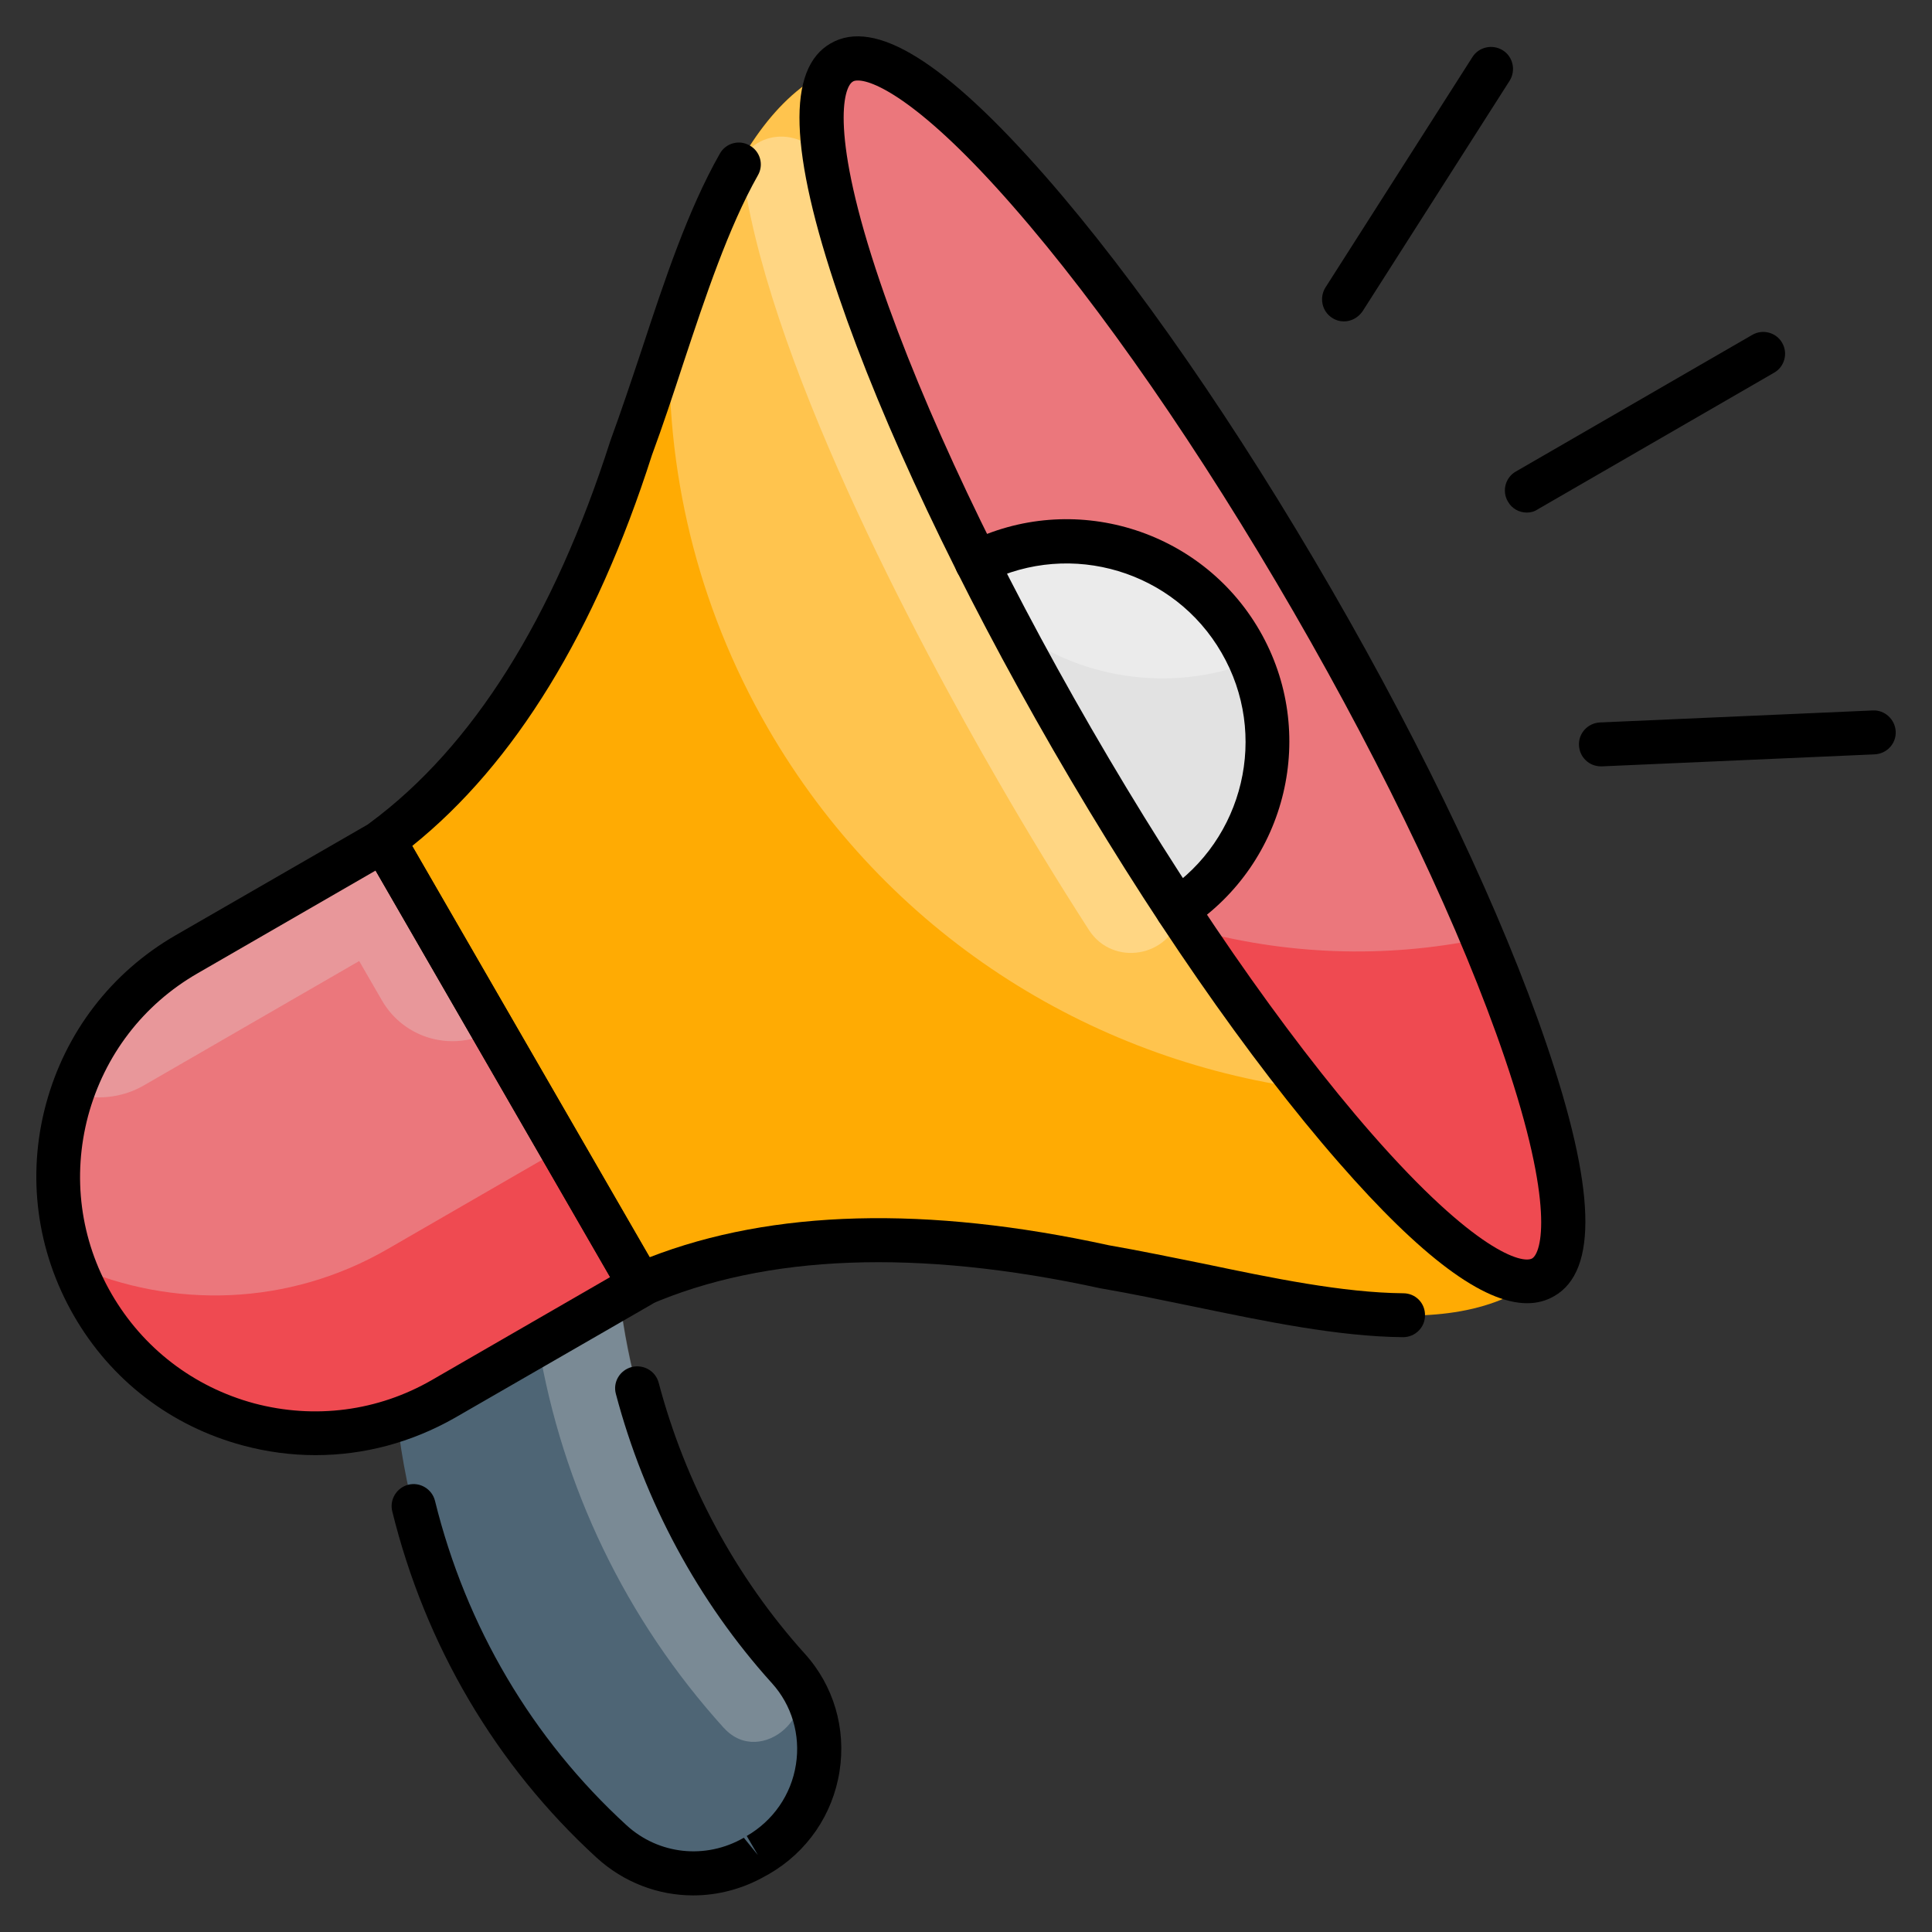
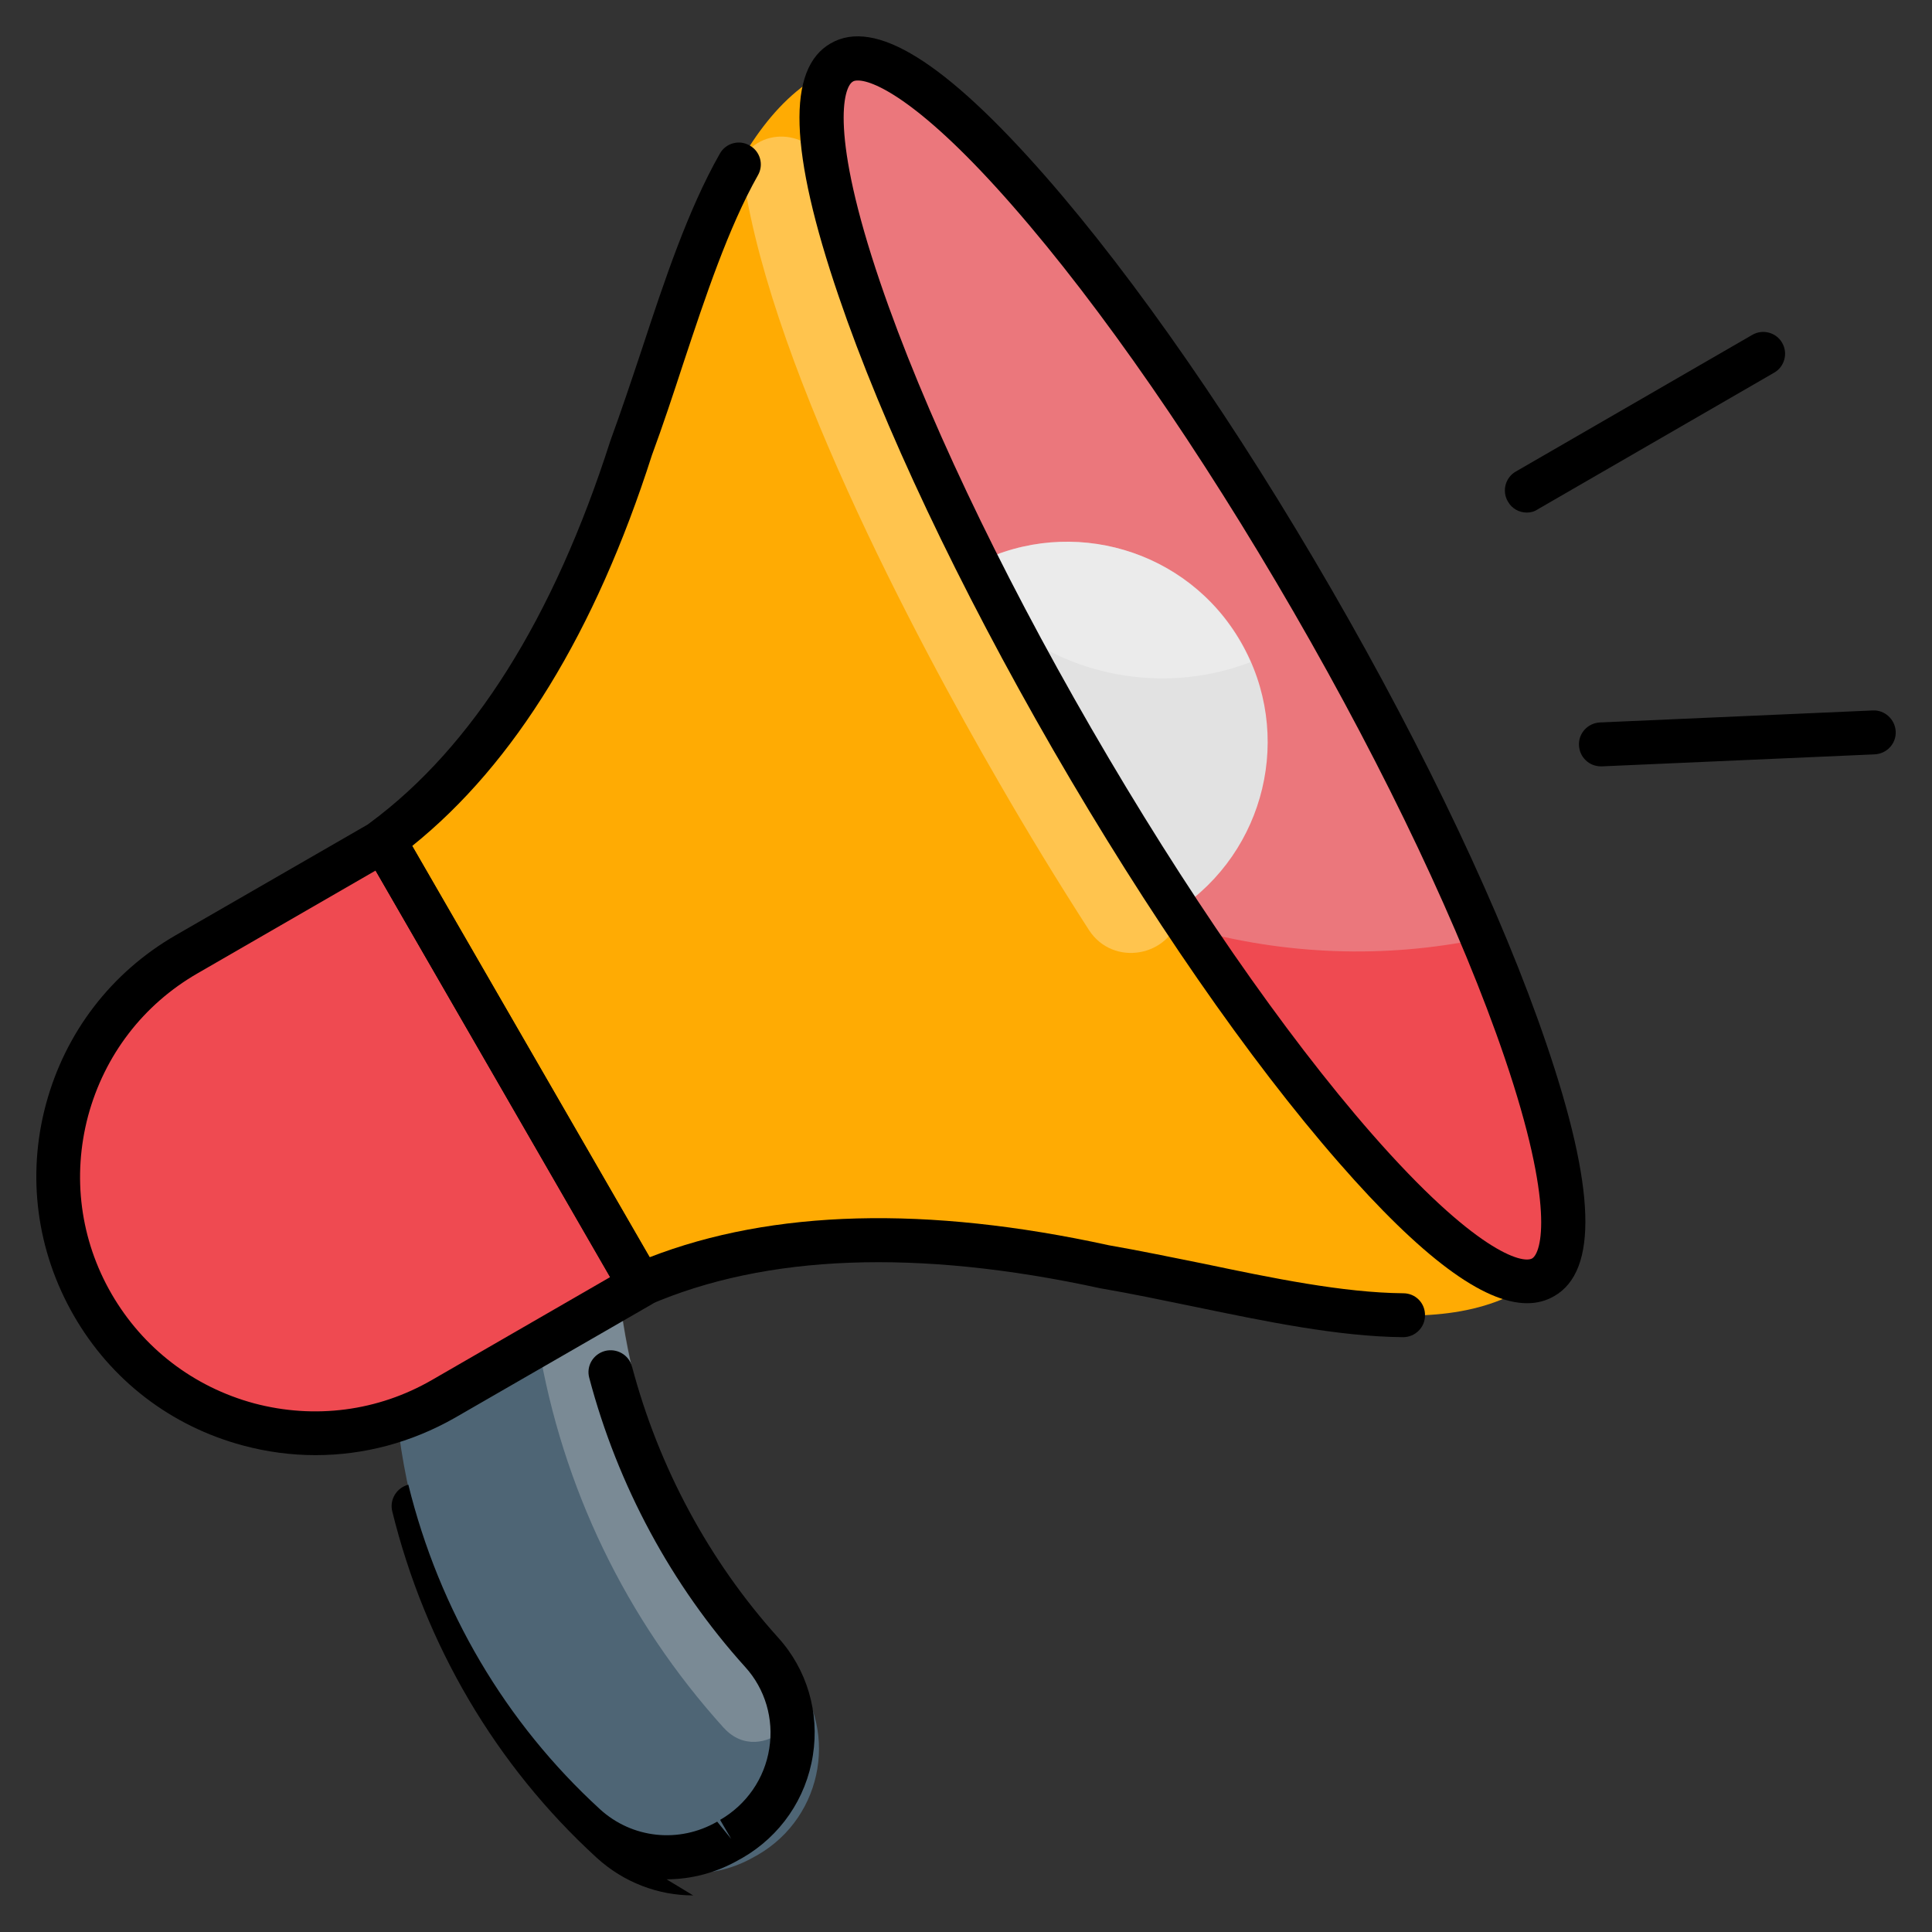
<svg xmlns="http://www.w3.org/2000/svg" id="Layer_1" height="512" viewBox="0 0 66 66" width="512">
  <rect x="0" y="0" width="66" height="66" fill="#333333" stroke="none" />
  <g>
    <g>
      <g>
        <ellipse cx="40.74" cy="22.88" fill="#ef4a51" rx="4.73" ry="23.96" transform="matrix(.866 -.5 .5 .866 -5.985 23.434)" />
      </g>
      <g opacity=".3">
        <path d="m28.76 2.13c-2.26 1.31 1.26 11.66 7.88 23.12 1.33 2.31 2.69 4.48 4.02 6.47 3.22.9 6.64 1.04 9.98.34-1.45-3.46-3.43-7.43-5.8-11.54-6.62-11.46-13.82-19.69-16.08-18.39z" fill="#e2e2e2" />
      </g>
      <g>
        <path d="m6.38 32.6c-4.19 2.42-5.63 7.78-3.21 11.98 2.42 4.19 7.78 5.63 11.98 3.21l6.73-3.88-8.78-15.2z" fill="#ef4a51" />
      </g>
      <g>
        <path d="m21.16 44.31-6.02 3.47c-.51.29-1.04.53-1.57.71.62 5.56 3.23 10.67 7.31 14.42 1.34 1.23 3.32 1.43 4.89.52.04-.02.07-.04.11-.06 2.29-1.32 2.81-4.42 1.04-6.38-3.15-3.5-5.19-7.92-5.76-12.68z" fill="#4e6575" />
      </g>
      <g opacity=".3">
        <path d="m26.93 56.99c-3.16-3.51-5.19-7.93-5.76-12.68l-2.78 1.61c.82 4.88 2.98 9.39 6.32 13.09.01.01.02.02.03.03 1.27 1.38 3.47-.61 2.22-2.01-.02-.02-.03-.03-.03-.04z" fill="#e2e2e2" />
      </g>
      <g>
        <path d="m36.63 25.25c-6.39-11.07-9.9-21.1-8.09-22.95-3.87 1.66-5.09 7.9-6.98 12.99-1.93 6.02-4.68 10.61-8.46 13.42 2.92 5.06 5.85 10.13 8.77 15.19 4.32-1.88 9.67-1.97 15.85-.62 5.35.92 11.37 2.97 14.74.46-2.5.63-9.44-7.42-15.83-18.49z" fill="#ffab03" />
      </g>
      <g>
        <path d="m42.39 21.93c-1.82-3.16-5.78-4.31-9-2.7.97 1.94 2.06 3.96 3.25 6.02s2.4 4.01 3.59 5.83c3-1.99 3.98-5.99 2.16-9.15z" fill="#e2e2e2" />
      </g>
      <g opacity=".3">
-         <path d="m2.55 43.25c3.34 1.46 7.3 1.38 10.69-.58l5.94-3.43-6.08-10.53-6.72 3.89c-3.77 2.17-5.3 6.71-3.83 10.65z" fill="#e2e2e2" />
-       </g>
+         </g>
      <g opacity=".3">
-         <path d="m4.93 37.07 7.34-4.24.78 1.35c.77 1.33 2.46 1.78 3.79 1.02l-3.74-6.48-6.72 3.88c-1.91 1.1-3.24 2.82-3.91 4.76.8.23 1.69.16 2.46-.29z" fill="#e2e2e2" />
-       </g>
+         </g>
      <g opacity=".3">
        <path d="m33.38 19.23c.35.71.74 1.43 1.12 2.16 2.3 1.79 5.42 2.3 8.22 1.23-.1-.23-.21-.46-.34-.68-1.82-3.17-5.77-4.32-9-2.71z" fill="#fff" />
      </g>
      <g opacity=".3">
-         <path d="m22.88 11.43c-.16 4.55.9 9.2 3.35 13.44 4.05 7.01 10.96 11.32 18.4 12.33-2.51-3.17-5.3-7.29-7.99-11.95-6.39-11.07-9.9-21.1-8.09-22.95-2.93 1.26-4.34 5.12-5.67 9.13z" fill="#fff" />
-       </g>
+         </g>
      <g opacity=".3">
        <path d="m25.35 5.43-.03.04c.74 6.57 6 16.41 8.79 21.23.99 1.72 2.04 3.44 3.09 5.07.82 1.27 2.77.93 3.12-.54-1.23-1.86-2.47-3.87-3.7-5.99-4.48-7.76-7.54-15.01-8.35-19.28-.26-1.42-2.18-1.78-2.92-.53z" fill="#fff" />
      </g>
    </g>
    <g>
      <g>
        <path d="m10.78 49.71c-.83 0-1.66-.11-2.48-.33-2.46-.66-4.51-2.23-5.78-4.44s-1.61-4.77-.95-7.22 2.23-4.5 4.43-5.77l6.73-3.88c.17-.1.38-.13.57-.08s.36.18.46.35l8.77 15.19c.1.17.13.38.08.57s-.18.36-.35.46l-6.73 3.88c-1.48.84-3.1 1.27-4.75 1.27zm2.05-19.97-6.08 3.51c-1.86 1.07-3.18 2.8-3.74 4.87-.55 2.07-.27 4.23.8 6.08s2.8 3.18 4.87 3.74c2.07.55 4.23.27 6.08-.8l6.08-3.51z" />
      </g>
      <g>
        <path d="m52.17 44.52c-1.5 0-3.62-1.58-6.43-4.8-3.07-3.51-6.53-8.51-9.76-14.1-3.22-5.58-5.83-11.09-7.33-15.5-1.69-4.95-1.78-7.78-.27-8.64 1.51-.87 3.91.63 7.35 4.56 3.07 3.51 6.53 8.51 9.76 14.1s5.83 11.09 7.33 15.5c1.69 4.95 1.78 7.78.27 8.64-.28.16-.58.24-.92.24zm-22.86-41.77c-.08 0-.14.01-.18.04-.32.19-.79 1.78.94 6.86 1.47 4.32 4.03 9.73 7.21 15.23s6.58 10.42 9.59 13.86c3.53 4.03 5.14 4.44 5.47 4.25.32-.19.79-1.78-.94-6.86-1.47-4.32-4.03-9.73-7.21-15.23-3.18-5.5-6.58-10.42-9.59-13.86-3.1-3.55-4.73-4.29-5.29-4.29z" />
      </g>
      <g>
-         <path d="m40.23 31.83c-.24 0-.48-.12-.63-.34-.23-.35-.13-.81.21-1.04 2.69-1.78 3.54-5.36 1.92-8.15-1.61-2.79-5.13-3.85-8.02-2.41-.37.18-.82.03-1.01-.34s-.04-.82.34-1.01c3.59-1.8 7.98-.48 9.99 3s.95 7.93-2.4 10.15c-.12.1-.26.14-.4.14z" />
-       </g>
+         </g>
      <g>
        <path d="m52.16 17.51c-.26 0-.51-.13-.65-.38-.21-.36-.08-.82.27-1.02l8.08-4.67c.36-.21.82-.08 1.02.27.21.36.08.82-.27 1.02l-8.08 4.67c-.12.08-.24.11-.37.11z" />
      </g>
      <g>
        <path d="m54.69 26.18c-.4 0-.73-.31-.75-.72s.3-.76.72-.78l9.32-.41c.4-.02.76.3.78.72.02.41-.3.76-.72.78l-9.32.41c-.01 0-.02 0-.03 0z" />
      </g>
      <g>
-         <path d="m45.91 10.98c-.14 0-.28-.04-.4-.12-.35-.22-.45-.69-.23-1.04l5.02-7.87c.22-.35.69-.45 1.04-.23s.45.69.23 1.04l-5.02 7.87c-.15.22-.39.35-.64.35z" />
-       </g>
+         </g>
      <g>
        <path d="m47.93 45.68c-2.21-.02-4.71-.54-7.12-1.04-1.08-.22-2.16-.45-3.22-.63-6.25-1.36-11.43-1.16-15.42.57-.35.15-.76.02-.95-.31l-8.77-15.19c-.19-.33-.1-.75.2-.98 3.5-2.59 6.26-6.98 8.2-13.04.38-1.04.73-2.09 1.08-3.14.77-2.34 1.57-4.75 2.66-6.67.2-.36.66-.49 1.02-.28.36.2.49.66.28 1.02-1.01 1.79-1.79 4.14-2.54 6.4-.35 1.07-.7 2.13-1.08 3.16-1.93 6.03-4.68 10.53-8.19 13.35l8.11 14.05c4.2-1.63 9.47-1.77 15.69-.41 1.04.18 2.14.41 3.24.63 2.34.49 4.75.99 6.82 1.01.42 0 .75.34.74.76 0 .41-.34.74-.75.74z" />
      </g>
      <g>
-         <path d="m23.68 64.75c-1.19 0-2.37-.44-3.3-1.29-3.44-3.15-5.85-7.25-6.98-11.83-.1-.4.15-.81.55-.91s.81.15.91.55c1.06 4.3 3.32 8.13 6.54 11.08 1.1 1.01 2.71 1.18 4.01.43l.48.59-.38-.65c.9-.52 1.52-1.41 1.68-2.44.16-1.01-.14-2.03-.82-2.78-2.52-2.79-4.36-6.21-5.33-9.88-.11-.4.13-.81.54-.92.4-.1.81.13.92.53.91 3.44 2.63 6.64 4.99 9.26.99 1.09 1.42 2.56 1.19 4.02-.23 1.48-1.11 2.76-2.41 3.51l-.11.06c-.78.45-1.64.67-2.48.67z" />
+         <path d="m23.68 64.75c-1.19 0-2.37-.44-3.3-1.29-3.44-3.15-5.85-7.25-6.98-11.83-.1-.4.15-.81.55-.91c1.06 4.3 3.32 8.13 6.54 11.08 1.1 1.01 2.71 1.18 4.01.43l.48.59-.38-.65c.9-.52 1.52-1.41 1.68-2.44.16-1.01-.14-2.03-.82-2.78-2.52-2.79-4.36-6.21-5.33-9.88-.11-.4.13-.81.54-.92.4-.1.81.13.92.53.91 3.44 2.63 6.64 4.99 9.26.99 1.09 1.42 2.56 1.19 4.02-.23 1.48-1.11 2.76-2.41 3.51l-.11.06c-.78.45-1.64.67-2.48.67z" />
      </g>
    </g>
  </g>
</svg>